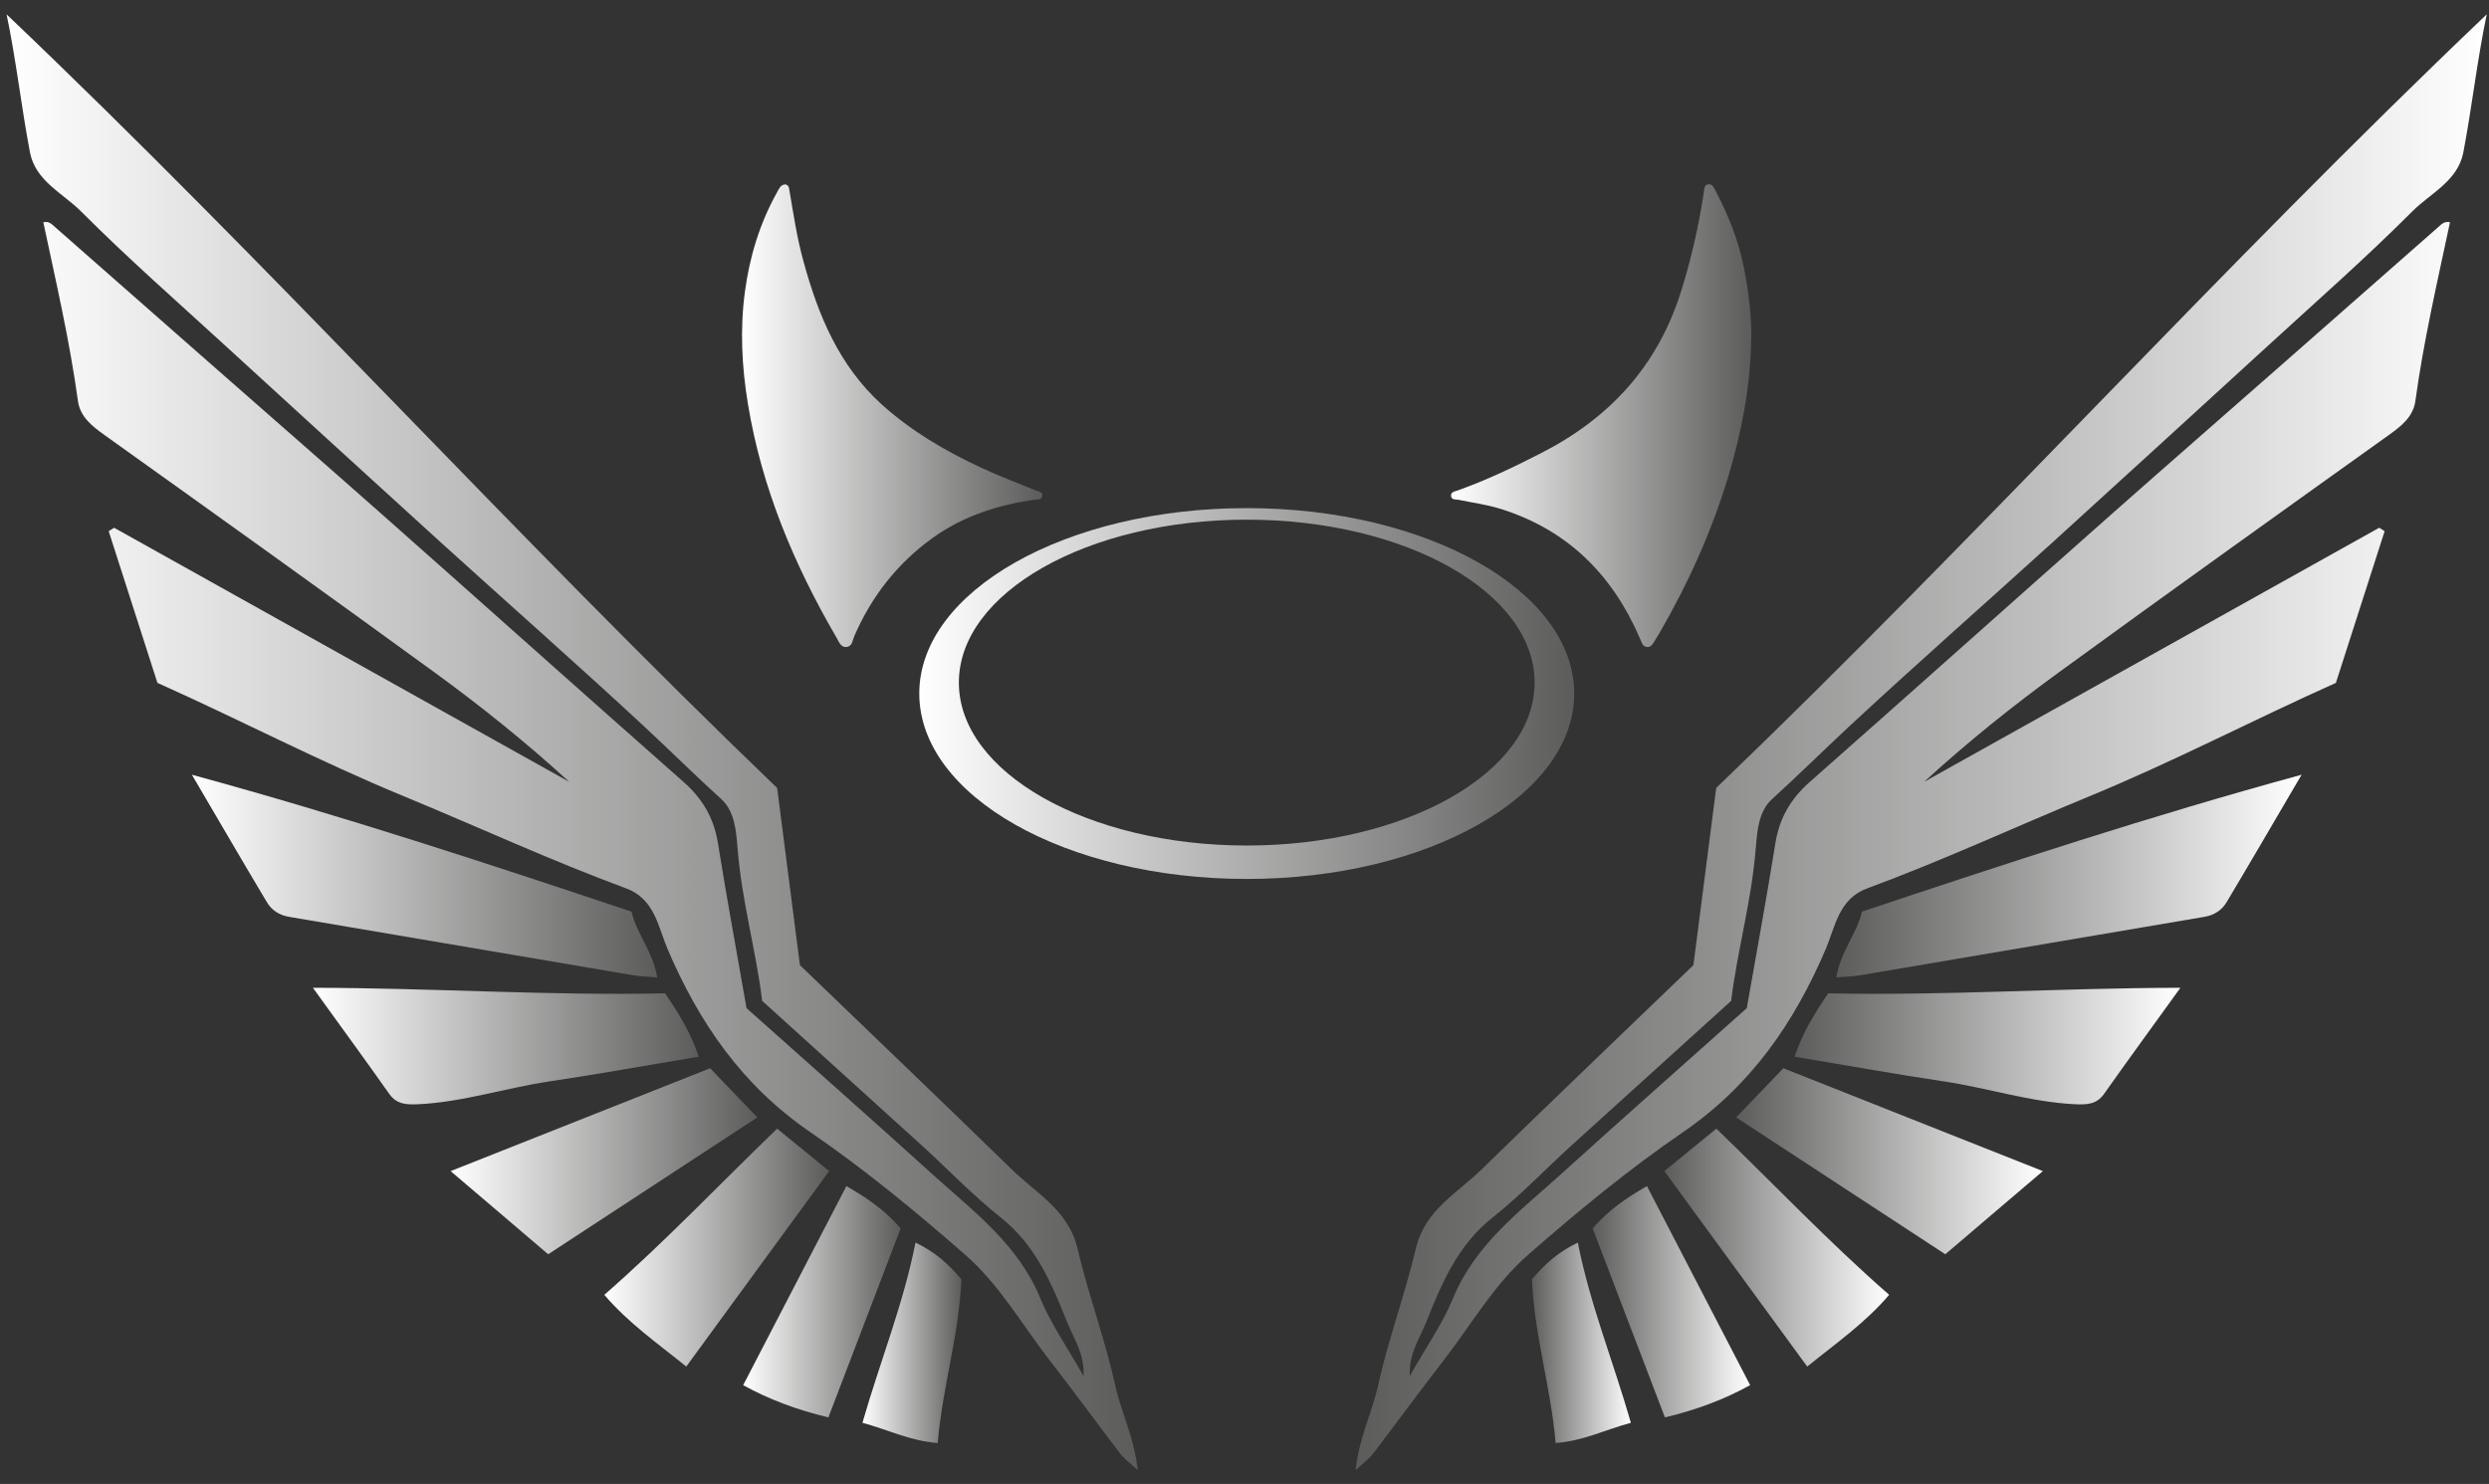
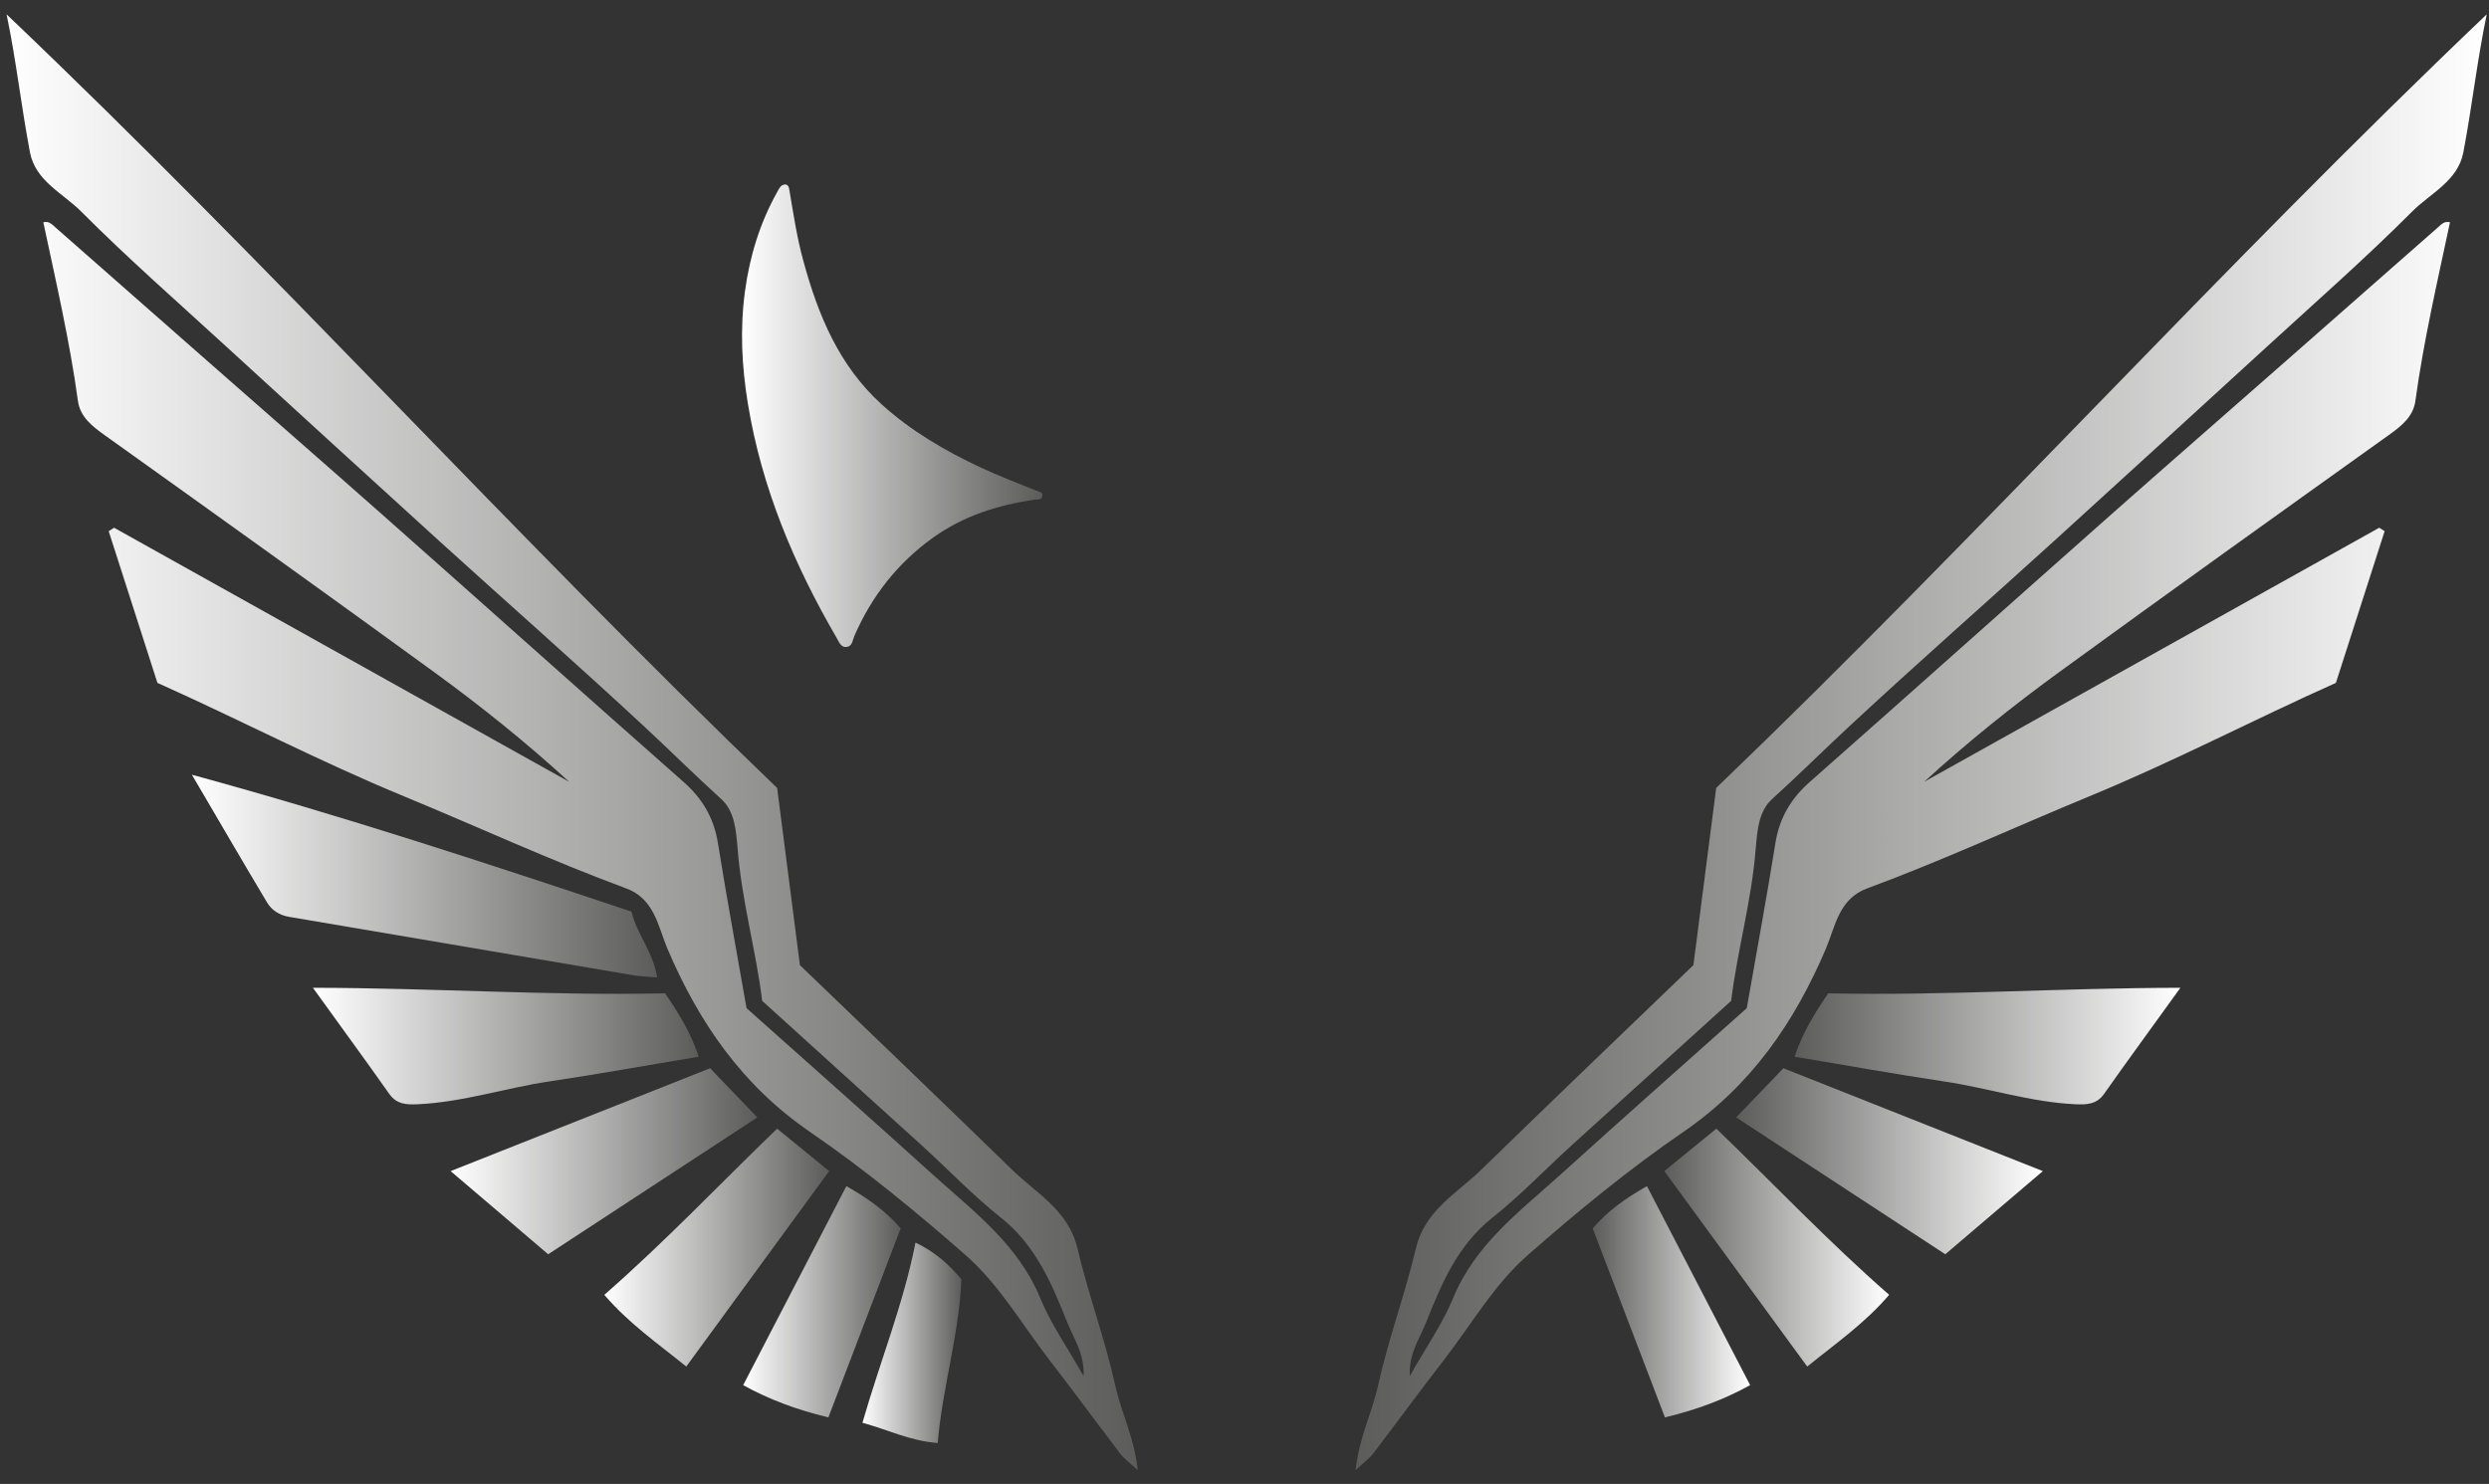
<svg xmlns="http://www.w3.org/2000/svg" width="166" height="99" viewBox="0 0 166 99" fill="none">
  <rect x="0" y="0" width="166" height="99" fill="#333333" stroke="none" />
  <path d="M57.52 94.918C59.219 95.378 60.69 96.128 62.539 96.268C62.849 92.578 63.959 89.108 64.12 85.348C63.279 84.358 62.4 83.538 61.059 82.898C60.249 87.008 58.69 90.838 57.52 94.918Z" fill="url(#paint0_linear_13080_38358)" />
  <path d="M49.569 92.409C51.269 93.349 53.089 94.039 55.249 94.559C56.849 90.379 58.459 86.169 60.069 81.949C59.049 80.769 57.899 79.959 56.449 79.129C54.139 83.579 51.879 87.939 49.569 92.399V92.409Z" fill="url(#paint1_linear_13080_38358)" />
  <path d="M40.3 86.377C41.92 88.277 43.87 89.627 45.77 91.167C48.99 86.757 52.12 82.477 55.3 78.127C54.12 77.157 53.01 76.257 51.83 75.297C47.97 79.017 44.36 82.837 40.31 86.377H40.3Z" fill="url(#paint2_linear_13080_38358)" />
  <path d="M30.05 78.126C32.29 80.026 34.35 81.796 36.56 83.676C41.35 80.536 45.94 77.536 50.51 74.546C49.46 73.446 48.45 72.406 47.36 71.266C41.69 73.516 36.02 75.756 30.06 78.126H30.05Z" fill="url(#paint3_linear_13080_38358)" />
  <path d="M20.869 65.898C22.689 68.428 24.349 70.688 25.969 72.988C26.469 73.688 27.129 73.698 27.879 73.668C30.859 73.528 33.689 72.588 36.619 72.148C39.919 71.658 43.209 71.058 46.599 70.498C46.079 68.918 45.299 67.648 44.359 66.268C36.659 66.438 28.919 65.908 20.879 65.898H20.869Z" fill="url(#paint4_linear_13080_38358)" />
  <path d="M12.8 51.688C14.59 54.737 16.18 57.477 17.8 60.188C18.12 60.727 18.63 61.057 19.29 61.167C26.93 62.458 34.57 63.767 42.21 65.058C42.7 65.147 43.2 65.147 43.83 65.207C43.54 63.447 42.45 62.288 42.12 60.818C32.48 57.597 22.89 54.438 12.81 51.688H12.8Z" fill="url(#paint5_linear_13080_38358)" />
  <path d="M71.23 88.327C71.62 89.337 72.329 90.277 72.269 91.807C71.189 89.887 70.079 88.317 69.37 86.587C67.9 83.017 64.93 80.817 62.23 78.377C58.08 74.617 53.88 70.907 49.789 67.257C49.13 63.477 48.459 59.867 47.88 56.237C47.609 54.567 46.849 53.277 45.59 52.167C38.87 46.237 32.19 40.257 25.48 34.317C21.649 30.927 17.79 27.567 13.95 24.187C10.52 21.177 7.099 18.167 3.669 15.147C3.459 14.967 3.279 14.737 2.889 14.827C3.729 18.787 4.649 22.737 5.199 26.757C5.349 27.817 6.149 28.437 6.989 29.037C14.319 34.277 21.66 39.527 28.939 44.827C32.059 47.097 35.079 49.517 37.959 52.157C27.839 46.507 17.73 40.857 7.609 35.207C7.489 35.277 7.369 35.357 7.249 35.437C8.319 38.777 9.399 42.127 10.499 45.557C15.979 48.007 21.34 50.817 26.95 53.127C31.89 55.167 36.749 57.417 41.76 59.267C43.639 59.957 43.889 61.797 44.499 63.257C46.609 68.217 49.499 72.417 54.039 75.527C57.66 78.007 61.069 80.817 64.37 83.707C66.629 85.677 68.15 88.347 69.98 90.717C71.579 92.777 73.109 94.877 74.689 96.947C74.939 97.287 75.309 97.547 75.879 98.077C75.65 95.897 74.779 94.247 74.389 92.467C73.71 89.377 72.59 86.377 71.859 83.287C71.26 80.737 69.119 79.617 67.489 78.027C62.809 73.467 58.089 68.947 53.349 64.387C52.849 60.497 52.34 56.557 51.83 52.567C34.359 35.797 18.09 17.757 0.439 0.957C1.079 4.017 1.419 7.117 1.999 10.167C2.369 12.087 4.209 12.897 5.419 14.117C8.539 17.247 11.86 20.157 15.12 23.147C19.829 27.457 24.549 31.777 29.279 36.077C33.849 40.227 38.489 44.307 43.02 48.517C44.719 50.097 46.37 51.737 48.09 53.297C48.999 54.107 49.09 55.407 49.19 56.567C49.459 60.087 50.44 63.487 50.83 66.767C54.48 70.067 57.98 73.237 61.469 76.407C63.23 78.007 64.889 79.757 66.76 81.237C69.109 83.107 70.18 85.707 71.219 88.327H71.23Z" fill="url(#paint6_linear_13080_38358)" />
-   <path d="M108.769 94.918C107.069 95.378 105.599 96.128 103.749 96.268C103.439 92.578 102.329 89.108 102.169 85.348C103.009 84.358 103.889 83.538 105.229 82.898C106.039 87.008 107.599 90.838 108.769 94.918Z" fill="url(#paint7_linear_13080_38358)" />
  <path d="M116.719 92.409C115.019 93.349 113.199 94.039 111.039 94.559C109.439 90.379 107.829 86.169 106.219 81.949C107.239 80.769 108.389 79.959 109.839 79.129C112.149 83.579 114.409 87.939 116.719 92.399V92.409Z" fill="url(#paint8_linear_13080_38358)" />
  <path d="M125.999 86.377C124.379 88.277 122.429 89.627 120.529 91.167C117.309 86.757 114.179 82.477 110.999 78.127C112.179 77.157 113.289 76.257 114.469 75.297C118.329 79.017 121.939 82.837 125.989 86.377H125.999Z" fill="url(#paint9_linear_13080_38358)" />
  <path d="M136.249 78.126C134.009 80.026 131.949 81.796 129.739 83.676C124.949 80.536 120.359 77.536 115.789 74.546C116.839 73.446 117.849 72.406 118.939 71.266C124.609 73.516 130.279 75.756 136.239 78.126H136.249Z" fill="url(#paint10_linear_13080_38358)" />
  <path d="M145.419 65.898C143.599 68.428 141.939 70.688 140.319 72.988C139.819 73.688 139.159 73.698 138.409 73.668C135.429 73.528 132.599 72.588 129.669 72.148C126.369 71.658 123.079 71.058 119.689 70.498C120.209 68.918 120.989 67.648 121.929 66.268C129.629 66.438 137.369 65.908 145.409 65.898H145.419Z" fill="url(#paint11_linear_13080_38358)" />
-   <path d="M153.499 51.688C151.709 54.737 150.119 57.477 148.499 60.188C148.179 60.727 147.669 61.057 147.009 61.167C139.369 62.458 131.729 63.767 124.089 65.058C123.599 65.147 123.099 65.147 122.469 65.207C122.759 63.447 123.849 62.288 124.179 60.818C133.819 57.597 143.409 54.438 153.489 51.688H153.499Z" fill="url(#paint12_linear_13080_38358)" />
  <path d="M95.059 88.327C94.669 89.337 93.959 90.277 94.019 91.807C95.099 89.887 96.209 88.317 96.919 86.587C98.389 83.017 101.359 80.817 104.059 78.377C108.209 74.617 112.409 70.907 116.499 67.257C117.159 63.477 117.829 59.867 118.409 56.237C118.679 54.567 119.439 53.277 120.699 52.167C127.419 46.237 134.099 40.257 140.809 34.317C144.639 30.927 148.499 27.567 152.339 24.187C155.769 21.177 159.189 18.167 162.619 15.147C162.829 14.967 163.009 14.737 163.399 14.827C162.559 18.787 161.639 22.737 161.089 26.757C160.939 27.817 160.139 28.437 159.299 29.037C151.969 34.277 144.629 39.527 137.349 44.827C134.229 47.097 131.209 49.517 128.329 52.157C138.449 46.507 148.559 40.857 158.679 35.207C158.799 35.277 158.919 35.357 159.039 35.437C157.969 38.777 156.889 42.127 155.789 45.557C150.309 48.007 144.949 50.817 139.339 53.127C134.399 55.167 129.539 57.417 124.529 59.267C122.649 59.957 122.399 61.797 121.789 63.257C119.679 68.217 116.789 72.417 112.249 75.527C108.629 78.007 105.219 80.817 101.919 83.707C99.659 85.677 98.139 88.347 96.309 90.717C94.709 92.777 93.179 94.877 91.599 96.947C91.349 97.287 90.979 97.547 90.409 98.077C90.639 95.897 91.509 94.247 91.899 92.467C92.579 89.377 93.699 86.377 94.429 83.287C95.029 80.737 97.169 79.617 98.799 78.027C103.479 73.467 108.199 68.947 112.939 64.387C113.439 60.497 113.949 56.557 114.459 52.567C131.929 35.797 148.199 17.757 165.849 0.957C165.209 4.017 164.869 7.117 164.289 10.167C163.919 12.087 162.079 12.897 160.869 14.117C157.749 17.247 154.429 20.157 151.169 23.147C146.459 27.457 141.739 31.777 137.009 36.077C132.439 40.227 127.799 44.307 123.269 48.517C121.569 50.097 119.919 51.737 118.199 53.297C117.289 54.107 117.199 55.407 117.099 56.567C116.829 60.087 115.849 63.487 115.459 66.767C111.809 70.067 108.309 73.237 104.819 76.407C103.059 78.007 101.399 79.757 99.529 81.237C97.179 83.107 96.109 85.707 95.069 88.327H95.059Z" fill="url(#paint13_linear_13080_38358)" />
-   <path d="M83.15 33.898C71.09 33.898 61.31 39.438 61.31 46.268C61.31 53.098 71.09 58.638 83.15 58.638C95.21 58.638 104.99 53.098 104.99 46.268C104.99 39.438 95.21 33.898 83.15 33.898ZM83.15 56.408C72.55 56.408 63.95 51.538 63.95 45.538C63.95 39.538 72.54 34.668 83.15 34.668C93.76 34.668 102.35 39.538 102.35 45.538C102.35 51.538 93.76 56.408 83.15 56.408Z" fill="url(#paint14_linear_13080_38358)" />
  <path d="M52.349 12.297C52.609 12.337 52.62 12.517 52.65 12.707C52.919 14.277 53.15 15.857 53.58 17.407C54.559 21.017 55.959 24.397 58.8 26.977C60.77 28.757 63.039 30.087 65.43 31.197C66.62 31.757 67.85 32.217 69.07 32.717C69.249 32.797 69.54 32.797 69.519 33.057C69.499 33.387 69.18 33.307 68.969 33.337C66.54 33.697 64.26 34.417 62.23 35.867C59.859 37.567 58.139 39.767 56.98 42.427C56.859 42.697 56.859 43.097 56.489 43.157C56.069 43.227 55.95 42.797 55.789 42.537C52.959 37.667 50.8 32.547 49.88 26.937C49.469 24.447 49.349 21.957 49.679 19.477C49.989 17.137 50.669 14.897 51.83 12.817C51.95 12.597 52.05 12.337 52.34 12.307L52.349 12.297Z" fill="url(#paint15_linear_13080_38358)" />
-   <path d="M116.789 22.655C116.749 25.795 116.149 28.845 115.249 31.845C114.139 35.495 112.589 38.935 110.679 42.225C110.589 42.385 110.499 42.535 110.399 42.685C110.259 42.885 110.169 43.185 109.849 43.165C109.539 43.135 109.479 42.835 109.379 42.605C107.549 38.345 104.549 35.345 100.069 33.945C99.169 33.665 98.209 33.535 97.279 33.345C97.089 33.305 96.809 33.365 96.779 33.095C96.739 32.825 97.019 32.785 97.199 32.725C99.119 32.045 100.959 31.165 102.769 30.235C107.299 27.925 110.499 24.485 112.069 19.585C112.779 17.365 113.289 15.115 113.639 12.815C113.669 12.615 113.639 12.365 113.889 12.305C114.179 12.235 114.289 12.485 114.399 12.695C115.269 14.345 115.959 16.065 116.319 17.905C116.629 19.475 116.819 21.055 116.799 22.665L116.789 22.655Z" fill="url(#paint16_linear_13080_38358)" />
  <defs>
    <linearGradient id="paint0_linear_13080_38358" x1="57.52" y1="89.578" x2="64.12" y2="89.578" gradientUnits="userSpaceOnUse">
      <stop stop-color="white" />
      <stop offset="1" stop-color="#5C5C5B" />
    </linearGradient>
    <linearGradient id="paint1_linear_13080_38358" x1="49.569" y1="86.849" x2="60.069" y2="86.849" gradientUnits="userSpaceOnUse">
      <stop stop-color="white" />
      <stop offset="1" stop-color="#5C5C5B" />
    </linearGradient>
    <linearGradient id="paint2_linear_13080_38358" x1="40.3" y1="83.237" x2="55.29" y2="83.237" gradientUnits="userSpaceOnUse">
      <stop stop-color="white" />
      <stop offset="1" stop-color="#5C5C5B" />
    </linearGradient>
    <linearGradient id="paint3_linear_13080_38358" x1="30.05" y1="77.466" x2="50.5" y2="77.466" gradientUnits="userSpaceOnUse">
      <stop stop-color="white" />
      <stop offset="1" stop-color="#5C5C5B" />
    </linearGradient>
    <linearGradient id="paint4_linear_13080_38358" x1="20.869" y1="69.778" x2="46.599" y2="69.778" gradientUnits="userSpaceOnUse">
      <stop stop-color="white" />
      <stop offset="1" stop-color="#5C5C5B" />
    </linearGradient>
    <linearGradient id="paint5_linear_13080_38358" x1="12.8" y1="58.447" x2="43.83" y2="58.447" gradientUnits="userSpaceOnUse">
      <stop stop-color="white" />
      <stop offset="1" stop-color="#5C5C5B" />
    </linearGradient>
    <linearGradient id="paint6_linear_13080_38358" x1="0.459" y1="49.507" x2="75.9" y2="49.507" gradientUnits="userSpaceOnUse">
      <stop stop-color="white" />
      <stop offset="1" stop-color="#5C5C5B" />
    </linearGradient>
    <linearGradient id="paint7_linear_13080_38358" x1="108.769" y1="-25.861" x2="102.169" y2="-25.861" gradientUnits="userSpaceOnUse">
      <stop stop-color="white" />
      <stop offset="1" stop-color="#5C5C5B" />
    </linearGradient>
    <linearGradient id="paint8_linear_13080_38358" x1="116.719" y1="86.849" x2="106.219" y2="86.849" gradientUnits="userSpaceOnUse">
      <stop stop-color="white" />
      <stop offset="1" stop-color="#5C5C5B" />
    </linearGradient>
    <linearGradient id="paint9_linear_13080_38358" x1="125.989" y1="83.237" x2="110.999" y2="83.237" gradientUnits="userSpaceOnUse">
      <stop stop-color="white" />
      <stop offset="1" stop-color="#5C5C5B" />
    </linearGradient>
    <linearGradient id="paint10_linear_13080_38358" x1="136.249" y1="77.466" x2="115.789" y2="77.466" gradientUnits="userSpaceOnUse">
      <stop stop-color="white" />
      <stop offset="1" stop-color="#5C5C5B" />
    </linearGradient>
    <linearGradient id="paint11_linear_13080_38358" x1="145.419" y1="69.778" x2="119.689" y2="69.778" gradientUnits="userSpaceOnUse">
      <stop stop-color="white" />
      <stop offset="1" stop-color="#5C5C5B" />
    </linearGradient>
    <linearGradient id="paint12_linear_13080_38358" x1="153.489" y1="58.447" x2="122.459" y2="58.447" gradientUnits="userSpaceOnUse">
      <stop stop-color="white" />
      <stop offset="1" stop-color="#5C5C5B" />
    </linearGradient>
    <linearGradient id="paint13_linear_13080_38358" x1="165.829" y1="49.507" x2="90.389" y2="49.507" gradientUnits="userSpaceOnUse">
      <stop stop-color="white" />
      <stop offset="1" stop-color="#5C5C5B" />
    </linearGradient>
    <linearGradient id="paint14_linear_13080_38358" x1="61.31" y1="46.268" x2="104.99" y2="46.268" gradientUnits="userSpaceOnUse">
      <stop stop-color="white" />
      <stop offset="1" stop-color="#5C5C5B" />
    </linearGradient>
    <linearGradient id="paint15_linear_13080_38358" x1="49.499" y1="27.737" x2="69.51" y2="27.737" gradientUnits="userSpaceOnUse">
      <stop stop-color="white" />
      <stop offset="1" stop-color="#5C5C5B" />
    </linearGradient>
    <linearGradient id="paint16_linear_13080_38358" x1="96.769" y1="27.725" x2="116.789" y2="27.725" gradientUnits="userSpaceOnUse">
      <stop stop-color="white" />
      <stop offset="1" stop-color="#5C5C5B" />
    </linearGradient>
  </defs>
</svg>